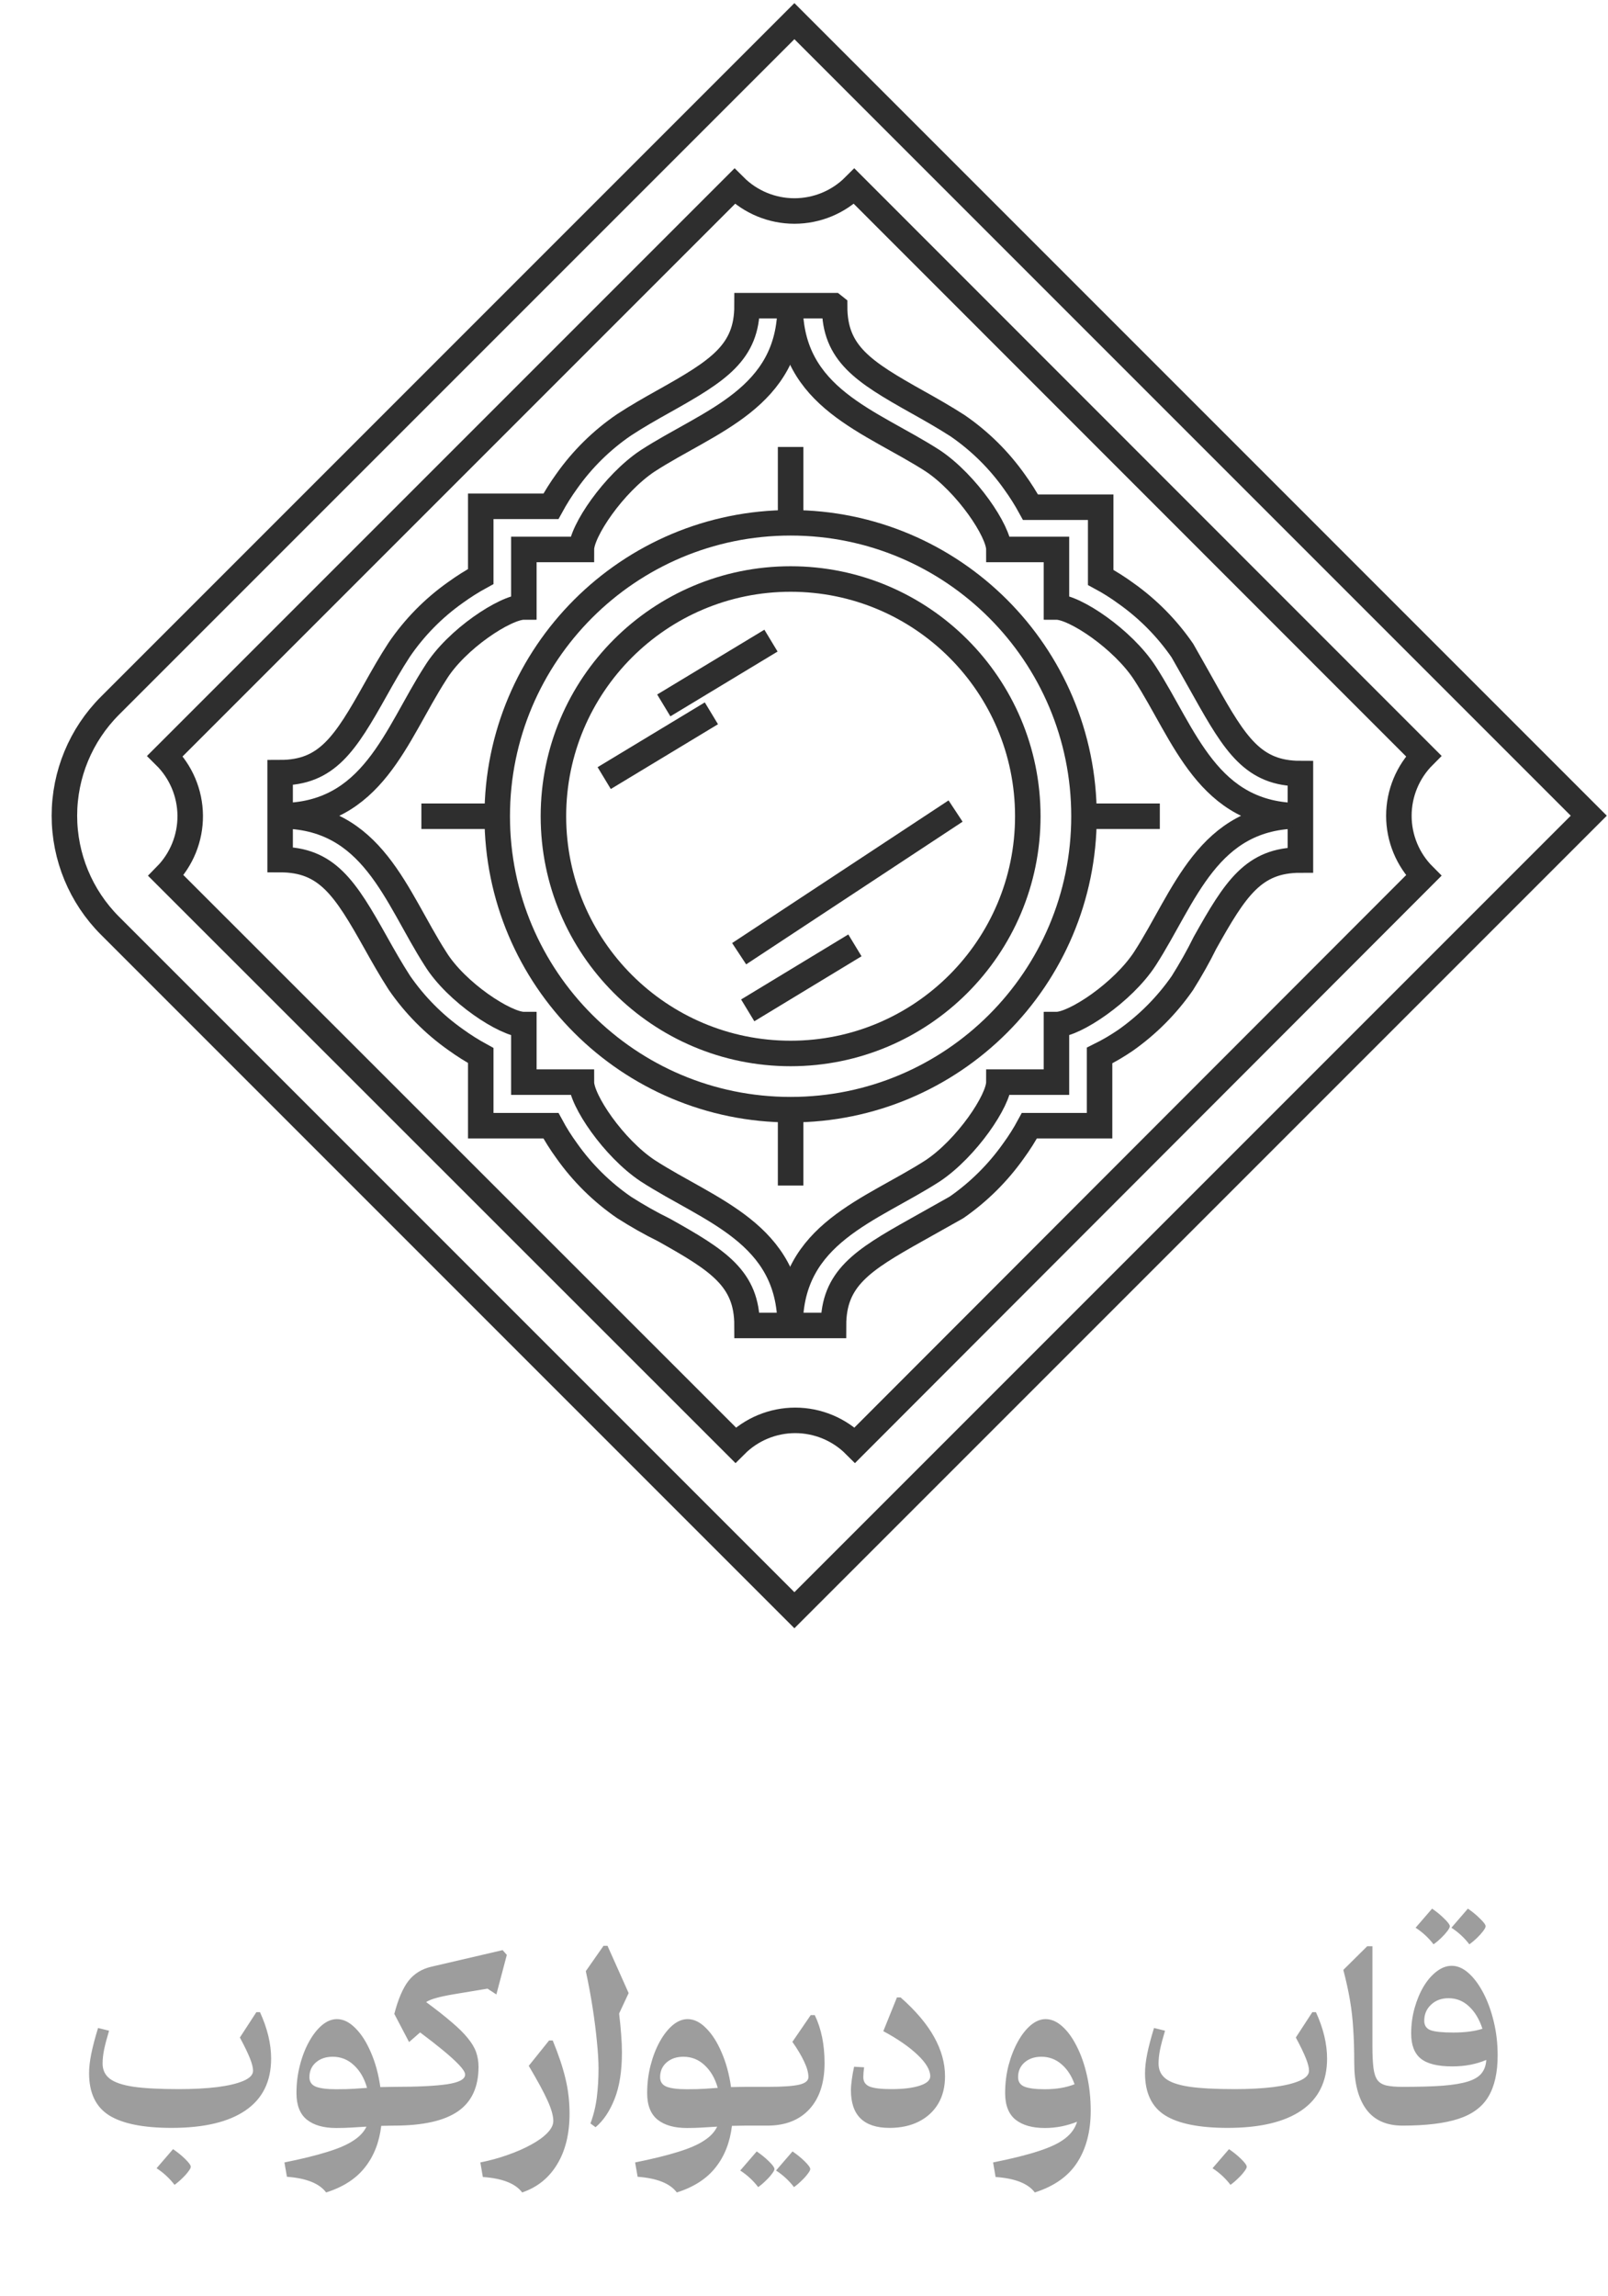
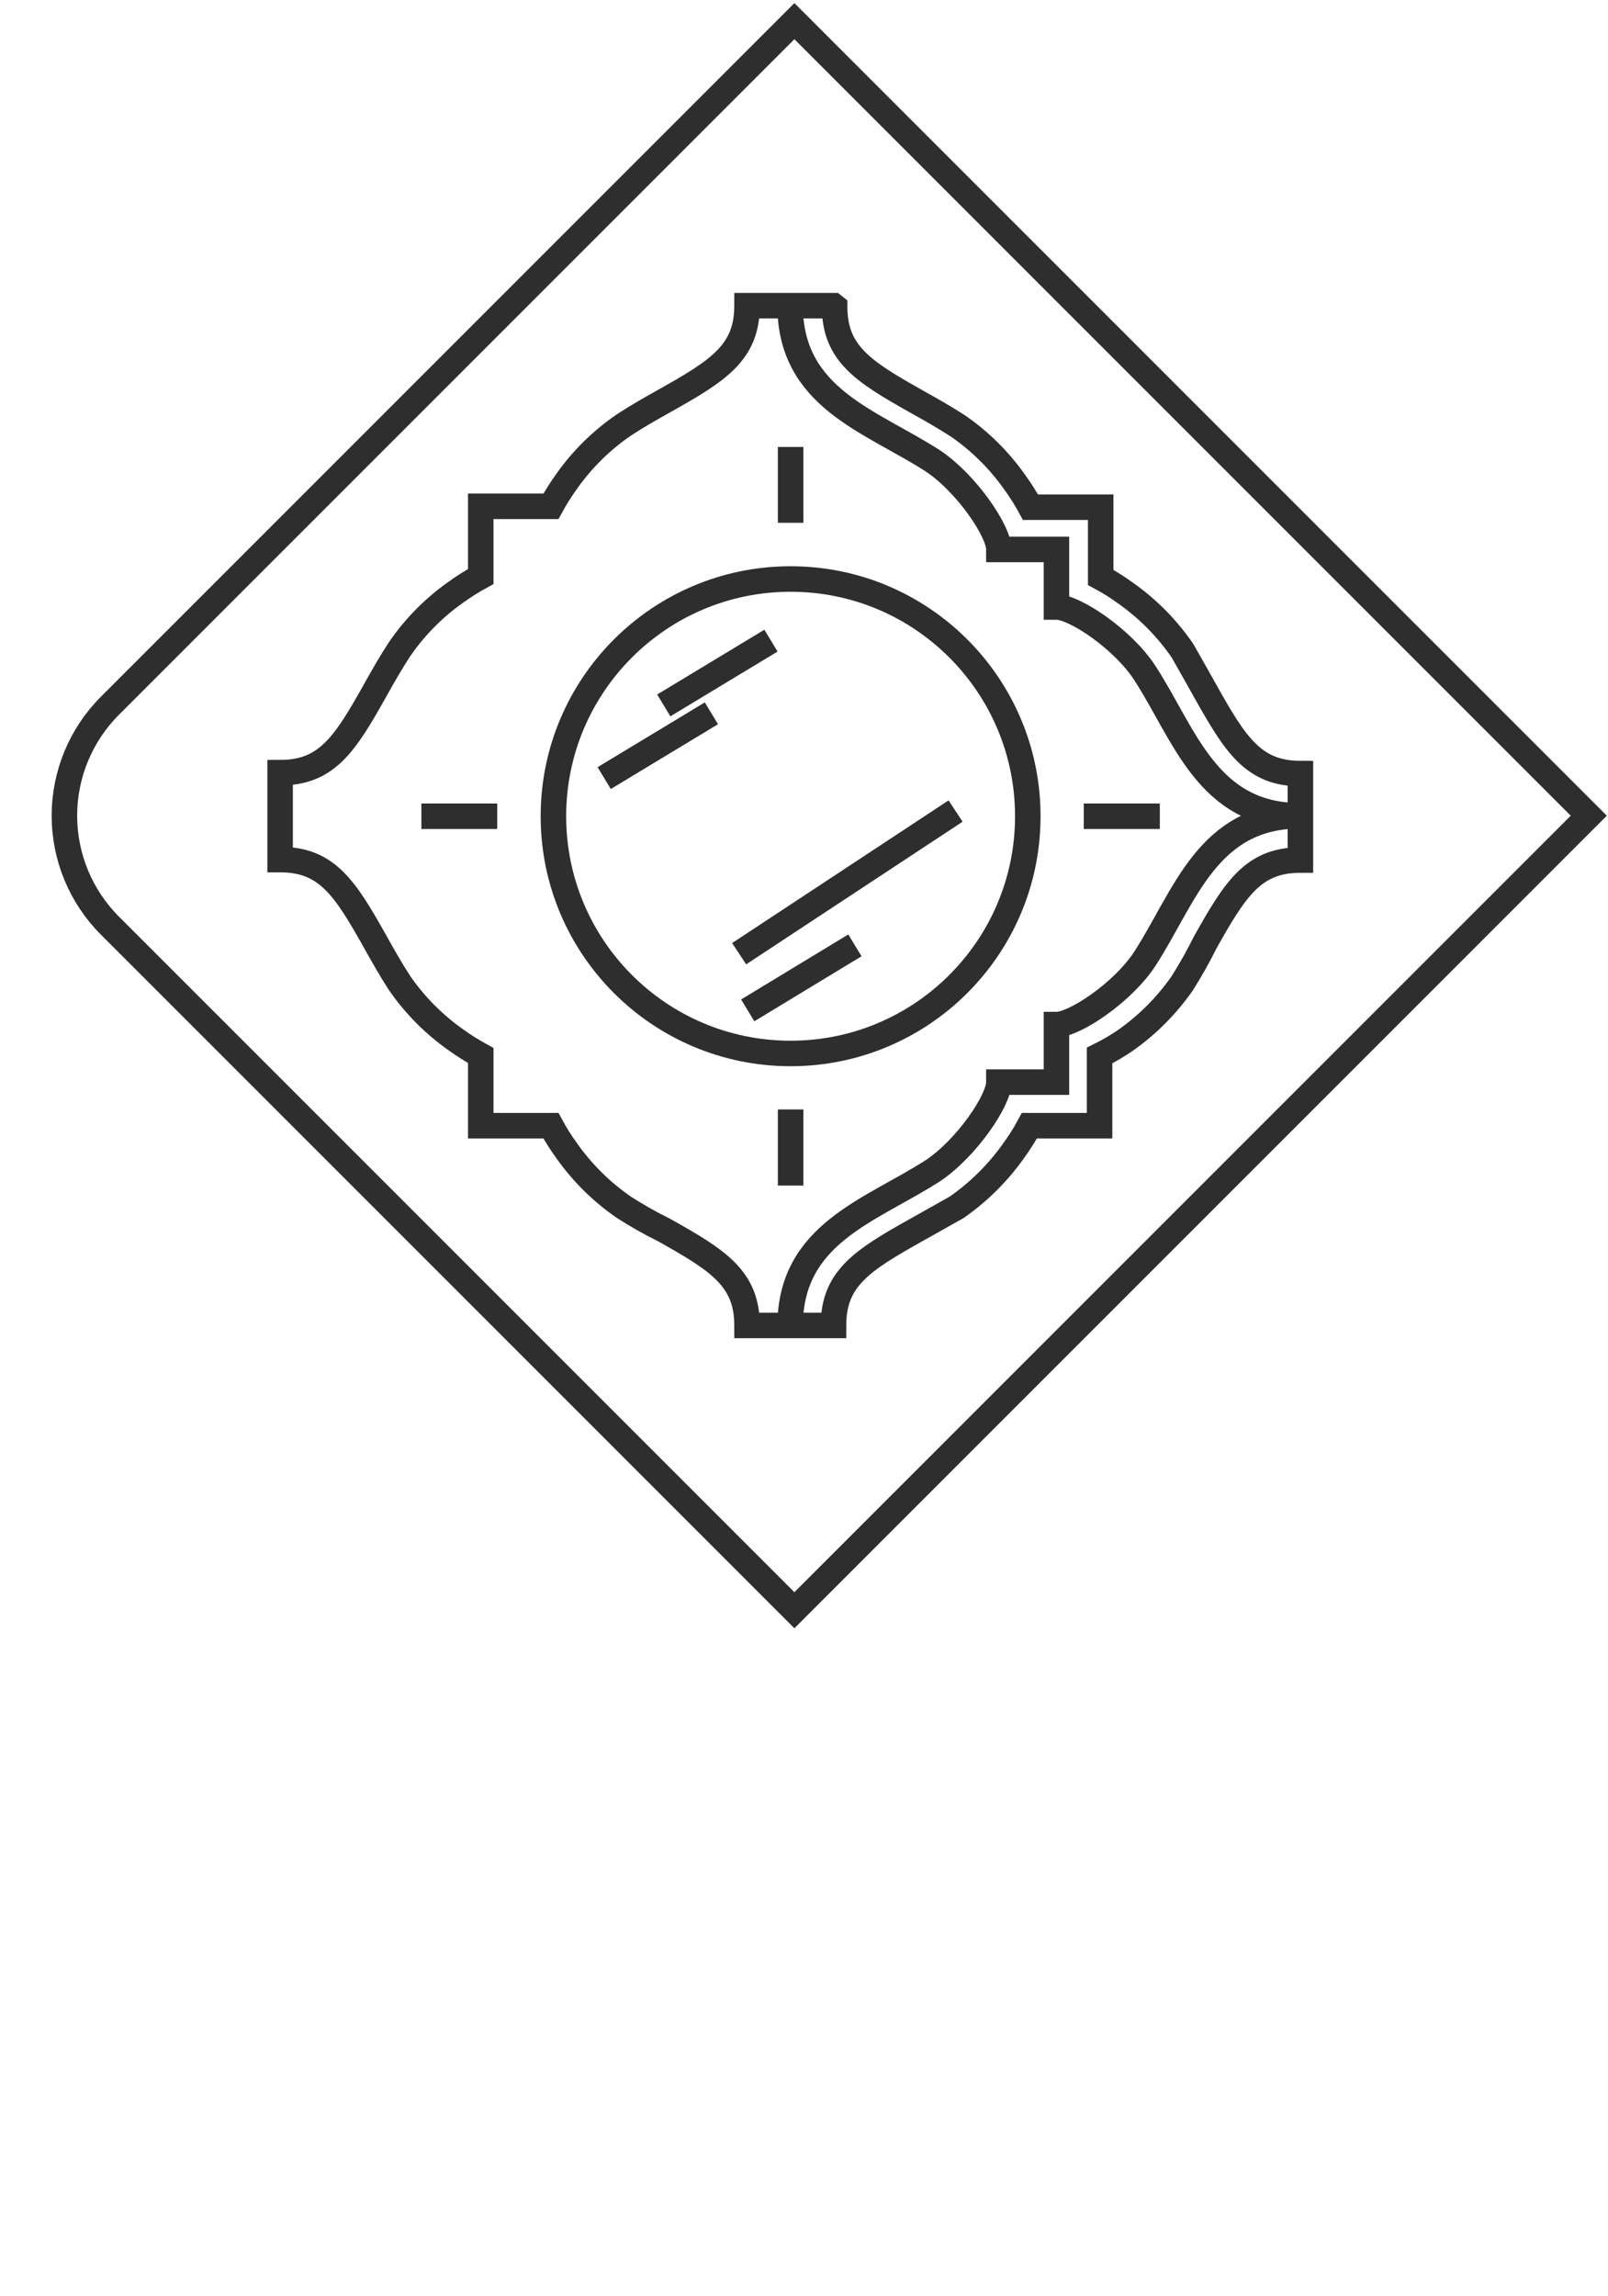
<svg xmlns="http://www.w3.org/2000/svg" width="152" height="217" viewBox="0 0 152 217" fill="none">
-   <path d="M15.598 71.447L69.442 17.603C70.942 19.101 72.975 19.942 75.095 19.942C77.215 19.942 79.249 19.101 80.749 17.603L134.572 71.447C133.074 72.947 132.232 74.981 132.232 77.1C132.232 79.22 133.074 81.254 134.572 82.754L80.813 136.577C80.072 135.836 79.192 135.248 78.224 134.847C77.256 134.446 76.218 134.239 75.17 134.239C74.122 134.239 73.084 134.446 72.116 134.847C71.148 135.248 70.268 135.836 69.528 136.577L15.683 82.754C17.17 81.242 17.996 79.203 17.98 77.083C17.964 74.963 17.107 72.936 15.598 71.447Z" stroke="#2E2E2E" stroke-width="2.411" stroke-miterlimit="10" />
  <path d="M10.393 66.698L75.092 2L150.183 77.092L75.092 152.183L10.393 87.485C7.637 84.728 6.088 80.99 6.088 77.092C6.088 73.193 7.637 69.455 10.393 66.698Z" stroke="#2E2E2E" stroke-width="2.411" stroke-miterlimit="10" />
  <path d="M39.833 77.143H47.001" stroke="#2E2E2E" stroke-width="2.411" stroke-miterlimit="10" />
  <path d="M78.787 28.888H70.617C70.617 33.325 67.907 35.032 62.766 37.912C61.507 38.616 60.227 39.341 58.99 40.152C56.879 41.591 55.044 43.397 53.571 45.485C53.025 46.242 52.526 47.033 52.078 47.853H45.444V54.487C44.624 54.935 43.833 55.434 43.076 55.981C40.988 57.453 39.181 59.288 37.742 61.399C36.932 62.637 36.206 63.917 35.502 65.175C32.622 70.317 30.916 73.026 26.479 73.026V81.239C30.916 81.239 32.622 83.927 35.502 89.068C36.206 90.327 36.932 91.607 37.742 92.866C39.187 94.966 40.992 96.794 43.076 98.263C43.833 98.81 44.624 99.308 45.444 99.756V106.391H52.078C52.521 107.213 53.02 108.004 53.571 108.759C55.047 110.849 56.882 112.662 58.99 114.113C60.227 114.903 61.507 115.628 62.766 116.246C67.907 119.126 70.617 120.833 70.617 125.27H78.787C78.787 120.833 81.475 119.126 86.616 116.246C87.875 115.543 89.155 114.817 90.413 114.113C92.511 112.657 94.337 110.844 95.811 108.759C96.362 108.004 96.861 107.213 97.304 106.391H103.939V99.756C104.797 99.331 105.623 98.847 106.413 98.305C108.499 96.832 110.311 95.006 111.768 92.908C112.557 91.65 113.282 90.37 113.901 89.111C116.781 83.97 118.488 81.282 122.925 81.282V73.111C118.488 73.111 116.781 70.402 113.901 65.261C113.197 64.002 112.472 62.722 111.768 61.485C110.317 59.377 108.504 57.542 106.413 56.066C105.659 55.515 104.868 55.016 104.045 54.573V47.938H97.411C96.963 47.118 96.464 46.328 95.917 45.57C94.448 43.487 92.621 41.681 90.52 40.237C89.261 39.426 87.981 38.701 86.723 37.997C81.582 35.117 78.894 33.41 78.894 28.973L78.787 28.888Z" stroke="#2E2E2E" stroke-width="2.411" stroke-miterlimit="10" />
-   <path d="M74.691 125.313C74.691 116.545 67.032 114.412 61.209 110.636C58.009 108.503 54.958 104.001 54.958 102.273H49.518V96.834C47.79 96.834 43.118 93.783 41.156 90.604C37.401 84.759 35.246 77.1 26.479 77.1" stroke="#2E2E2E" stroke-width="2.411" stroke-miterlimit="10" />
  <path d="M74.69 125.313C74.69 116.545 82.349 114.412 88.194 110.636C91.373 108.503 94.423 104.001 94.423 102.273H99.863V96.834C101.591 96.834 106.157 93.783 108.226 90.604C112.002 84.759 114.135 77.1 122.903 77.1" stroke="#2E2E2E" stroke-width="2.411" stroke-miterlimit="10" />
  <path d="M74.69 28.888C74.69 37.656 82.349 39.789 88.194 43.565C91.373 45.698 94.423 50.2 94.423 51.928H99.863V57.367C101.591 57.367 106.157 60.418 108.226 63.618C112.002 69.442 114.135 77.1 122.903 77.1" stroke="#2E2E2E" stroke-width="2.411" stroke-miterlimit="10" />
-   <path d="M74.691 28.888C74.691 37.656 67.032 39.789 61.209 43.565C58.009 45.698 54.958 50.2 54.958 51.928H49.518V57.367C47.79 57.367 43.118 60.418 41.156 63.618C37.401 69.442 35.246 77.1 26.479 77.1" stroke="#2E2E2E" stroke-width="2.411" stroke-miterlimit="10" />
-   <path d="M74.734 104.876C90.05 104.876 102.467 92.46 102.467 77.143C102.467 61.827 90.05 49.41 74.734 49.41C59.417 49.41 47.001 61.827 47.001 77.143C47.001 92.46 59.417 104.876 74.734 104.876Z" stroke="#2E2E2E" stroke-width="2.411" stroke-miterlimit="10" />
  <path d="M74.734 49.41V42.242" stroke="#2E2E2E" stroke-width="2.411" stroke-miterlimit="10" />
  <path d="M74.734 112.044V104.855" stroke="#2E2E2E" stroke-width="2.411" stroke-miterlimit="10" />
  <path d="M102.446 77.143H109.636" stroke="#2E2E2E" stroke-width="2.411" stroke-miterlimit="10" />
  <path d="M72.878 60.546L62.745 66.669" stroke="#2E2E2E" stroke-width="2.411" stroke-miterlimit="10" />
  <path d="M80.813 89.346L70.68 95.49" stroke="#2E2E2E" stroke-width="2.411" stroke-miterlimit="10" />
  <path d="M67.246 67.415L57.113 73.538" stroke="#2E2E2E" stroke-width="2.411" stroke-miterlimit="10" />
  <path d="M90.328 76.653L69.869 90.135" stroke="#2E2E2E" stroke-width="2.411" stroke-miterlimit="10" />
  <path d="M74.734 99.564C87.117 99.564 97.155 89.526 97.155 77.143C97.155 64.76 87.117 54.722 74.734 54.722C62.352 54.722 52.313 64.76 52.313 77.143C52.313 89.526 62.352 99.564 74.734 99.564Z" stroke="#2E2E2E" stroke-width="2.411" stroke-miterlimit="10" />
-   <path d="M18.034 204.781C18.034 204.882 17.955 205.032 17.798 205.232C17.648 205.44 17.454 205.655 17.218 205.877C16.989 206.106 16.749 206.31 16.498 206.489C16.018 205.866 15.453 205.343 14.801 204.921L16.358 203.116C16.781 203.403 17.164 203.714 17.508 204.051C17.859 204.395 18.034 204.638 18.034 204.781ZM8.42 195.94C8.42 195.41 8.488 194.805 8.624 194.125C8.76 193.445 8.975 192.625 9.269 191.665L10.31 191.923C10.096 192.639 9.938 193.237 9.838 193.717C9.745 194.189 9.698 194.626 9.698 195.027C9.698 195.629 9.924 196.105 10.375 196.456C10.826 196.807 11.575 197.061 12.62 197.219C13.673 197.369 15.094 197.444 16.885 197.444C18.267 197.444 19.484 197.38 20.537 197.251C21.597 197.115 22.424 196.918 23.019 196.66C23.62 196.402 23.921 196.084 23.921 195.704C23.921 195.418 23.824 195.031 23.631 194.544C23.438 194.05 23.119 193.391 22.675 192.567L24.232 190.172H24.576C25.278 191.704 25.629 193.165 25.629 194.555C25.629 196.717 24.823 198.35 23.212 199.453C21.608 200.556 19.28 201.107 16.23 201.107C13.558 201.107 11.589 200.714 10.321 199.926C9.054 199.131 8.42 197.802 8.42 195.94ZM37.23 197.229V200.893C37.023 200.893 36.819 200.896 36.618 200.903C36.418 200.903 36.224 200.907 36.038 200.914C35.852 202.475 35.336 203.786 34.491 204.846C33.653 205.913 32.432 206.701 30.828 207.209C30.191 206.357 28.955 205.863 27.122 205.727L26.886 204.373C28.519 204.044 29.861 203.714 30.914 203.385C31.974 203.062 32.797 202.708 33.385 202.321C33.979 201.942 34.398 201.498 34.642 200.989C34.169 201.018 33.696 201.047 33.224 201.075C32.758 201.104 32.278 201.118 31.784 201.118C30.595 201.118 29.672 200.857 29.013 200.334C28.354 199.804 28.024 198.966 28.024 197.82C28.024 196.904 28.132 196.03 28.347 195.199C28.561 194.361 28.852 193.613 29.217 192.954C29.582 192.295 29.99 191.776 30.441 191.396C30.9 191.017 31.369 190.827 31.849 190.827C32.45 190.827 33.03 191.11 33.589 191.676C34.155 192.234 34.645 193.001 35.06 193.975C35.483 194.941 35.78 196.034 35.952 197.251C36.138 197.244 36.335 197.24 36.543 197.24C36.751 197.233 36.98 197.229 37.23 197.229ZM29.249 196.316C29.249 196.753 29.457 197.054 29.872 197.219C30.287 197.376 30.921 197.455 31.773 197.455C32.461 197.455 33.02 197.441 33.449 197.412C33.879 197.383 34.294 197.355 34.695 197.326C34.445 196.431 34.033 195.718 33.46 195.188C32.894 194.651 32.225 194.383 31.451 194.383C30.807 194.383 30.277 194.562 29.861 194.92C29.453 195.278 29.249 195.743 29.249 196.316ZM37.241 200.893C37.026 200.893 36.855 200.717 36.726 200.366C36.597 200.008 36.532 199.575 36.532 199.066C36.532 198.536 36.597 198.1 36.726 197.756C36.855 197.405 37.026 197.229 37.241 197.229C39.468 197.229 41.144 197.147 42.269 196.982C43.4 196.811 43.966 196.506 43.966 196.069C43.966 195.862 43.776 195.557 43.397 195.156C43.017 194.755 42.505 194.29 41.86 193.76C41.216 193.23 40.5 192.671 39.712 192.084L38.67 192.997L37.273 190.333C37.639 188.929 38.086 187.887 38.616 187.207C39.153 186.527 39.873 186.083 40.775 185.875L47.511 184.307L47.908 184.758L46.92 188.496L46.082 187.948L42.849 188.485C42.175 188.6 41.638 188.715 41.237 188.829C40.836 188.937 40.518 189.065 40.281 189.216C41.262 189.939 42.072 190.576 42.709 191.128C43.353 191.672 43.858 192.174 44.224 192.632C44.596 193.083 44.857 193.523 45.008 193.953C45.158 194.383 45.233 194.845 45.233 195.339C45.233 197.251 44.582 198.655 43.278 199.55C41.975 200.445 39.963 200.893 37.241 200.893ZM53.838 199.765C53.838 201.67 53.448 203.263 52.667 204.545C51.894 205.834 50.791 206.722 49.358 207.209C48.728 206.364 47.489 205.877 45.642 205.748L45.405 204.373C46.3 204.194 47.16 203.958 47.983 203.664C48.807 203.378 49.545 203.055 50.196 202.697C50.848 202.346 51.36 201.978 51.732 201.591C52.112 201.204 52.302 200.825 52.302 200.452C52.302 199.965 52.123 199.328 51.765 198.54C51.414 197.752 50.819 196.653 49.981 195.242L51.904 192.847H52.248C52.8 194.186 53.2 195.385 53.451 196.445C53.709 197.505 53.838 198.612 53.838 199.765ZM56.577 195.489C56.577 194.802 56.527 193.964 56.427 192.976C56.334 191.98 56.198 190.906 56.019 189.753C55.84 188.6 55.625 187.447 55.374 186.294L57.05 183.898H57.426L59.424 188.367L58.522 190.301C58.607 190.995 58.672 191.651 58.715 192.267C58.765 192.882 58.79 193.452 58.79 193.975C58.79 195.743 58.557 197.212 58.092 198.379C57.633 199.539 57.035 200.427 56.298 201.043L55.815 200.688C56.108 199.901 56.309 199.077 56.416 198.218C56.523 197.351 56.577 196.442 56.577 195.489ZM70.381 197.229V200.893C70.173 200.893 69.969 200.896 69.769 200.903C69.568 200.903 69.375 200.907 69.189 200.914C69.002 202.475 68.487 203.786 67.642 204.846C66.804 205.913 65.583 206.701 63.978 207.209C63.341 206.357 62.106 205.863 60.273 205.727L60.036 204.373C61.669 204.044 63.012 203.714 64.064 203.385C65.124 203.062 65.948 202.708 66.535 202.321C67.13 201.942 67.549 201.498 67.792 200.989C67.319 201.018 66.847 201.047 66.374 201.075C65.909 201.104 65.429 201.118 64.935 201.118C63.746 201.118 62.822 200.857 62.163 200.334C61.504 199.804 61.175 198.966 61.175 197.82C61.175 196.904 61.282 196.03 61.497 195.199C61.712 194.361 62.002 193.613 62.367 192.954C62.732 192.295 63.141 191.776 63.592 191.396C64.05 191.017 64.519 190.827 64.999 190.827C65.601 190.827 66.181 191.11 66.739 191.676C67.305 192.234 67.796 193.001 68.211 193.975C68.633 194.941 68.931 196.034 69.103 197.251C69.289 197.244 69.486 197.24 69.693 197.24C69.901 197.233 70.13 197.229 70.381 197.229ZM62.399 196.316C62.399 196.753 62.607 197.054 63.023 197.219C63.438 197.376 64.072 197.455 64.924 197.455C65.611 197.455 66.17 197.441 66.6 197.412C67.029 197.383 67.445 197.355 67.846 197.326C67.595 196.431 67.183 195.718 66.61 195.188C66.045 194.651 65.375 194.383 64.602 194.383C63.957 194.383 63.427 194.562 63.012 194.92C62.603 195.278 62.399 195.743 62.399 196.316ZM73.206 204.996C73.206 205.096 73.127 205.247 72.97 205.447C72.819 205.655 72.626 205.87 72.39 206.092C72.16 206.321 71.921 206.525 71.67 206.704C71.19 206.081 70.624 205.558 69.973 205.136L71.53 203.331C71.953 203.618 72.336 203.929 72.68 204.266C73.031 204.609 73.206 204.853 73.206 204.996ZM76.59 204.996C76.59 205.096 76.511 205.247 76.353 205.447C76.203 205.655 76.01 205.87 75.773 206.092C75.544 206.321 75.304 206.525 75.054 206.704C74.574 206.081 74.008 205.558 73.356 205.136L74.914 203.331C75.337 203.618 75.72 203.929 76.064 204.266C76.414 204.609 76.59 204.853 76.59 204.996ZM70.392 200.893C70.17 200.893 69.998 200.717 69.876 200.366C69.747 200.015 69.683 199.582 69.683 199.066C69.683 198.536 69.747 198.1 69.876 197.756C70.005 197.405 70.177 197.229 70.392 197.229H72.54C73.951 197.229 74.95 197.161 75.537 197.025C76.124 196.889 76.418 196.649 76.418 196.306C76.418 195.897 76.285 195.414 76.02 194.855C75.763 194.297 75.39 193.67 74.903 192.976L76.633 190.451H77.019C77.635 191.726 77.943 193.233 77.943 194.974C77.943 196.85 77.463 198.307 76.504 199.346C75.551 200.377 74.23 200.893 72.54 200.893H70.392ZM80.436 197.552C80.436 197.28 80.464 196.936 80.522 196.521C80.579 196.098 80.65 195.701 80.736 195.328L81.682 195.382C81.632 195.726 81.606 196.037 81.606 196.316C81.606 196.746 81.811 197.043 82.219 197.208C82.634 197.366 83.318 197.444 84.27 197.444C85.366 197.444 86.251 197.337 86.924 197.122C87.597 196.907 87.934 196.61 87.934 196.23C87.934 195.636 87.533 194.959 86.731 194.2C85.936 193.441 84.858 192.696 83.497 191.966L84.786 188.775H85.13C86.555 190.029 87.611 191.275 88.299 192.514C88.986 193.745 89.33 194.984 89.33 196.23C89.33 197.24 89.112 198.11 88.675 198.841C88.238 199.564 87.626 200.123 86.838 200.517C86.057 200.91 85.141 201.107 84.088 201.107C81.653 201.107 80.436 199.922 80.436 197.552ZM103.102 199.485C103.102 201.426 102.679 203.052 101.834 204.362C100.996 205.673 99.657 206.622 97.816 207.209C97.186 206.364 95.951 205.877 94.11 205.748L93.874 204.373C95.664 204.015 97.111 203.653 98.214 203.288C99.317 202.93 100.147 202.529 100.706 202.085C101.265 201.648 101.633 201.129 101.812 200.527C101.347 200.714 100.853 200.86 100.33 200.968C99.807 201.068 99.288 201.118 98.772 201.118C97.584 201.118 96.66 200.857 96.001 200.334C95.342 199.804 95.013 198.966 95.013 197.82C95.013 196.904 95.12 196.03 95.335 195.199C95.557 194.361 95.851 193.613 96.216 192.954C96.581 192.295 96.989 191.776 97.44 191.396C97.899 191.017 98.364 190.827 98.837 190.827C99.381 190.827 99.908 191.056 100.416 191.515C100.924 191.966 101.379 192.592 101.78 193.395C102.188 194.189 102.511 195.11 102.747 196.155C102.983 197.201 103.102 198.311 103.102 199.485ZM96.237 196.316C96.237 196.753 96.445 197.054 96.86 197.219C97.276 197.376 97.909 197.455 98.762 197.455C99.843 197.455 100.781 197.298 101.576 196.982C101.297 196.188 100.885 195.557 100.341 195.092C99.796 194.619 99.163 194.383 98.439 194.383C97.795 194.383 97.265 194.562 96.85 194.92C96.441 195.278 96.237 195.743 96.237 196.316ZM117.851 204.781C117.851 204.882 117.772 205.032 117.614 205.232C117.464 205.44 117.271 205.655 117.034 205.877C116.805 206.106 116.565 206.31 116.314 206.489C115.835 205.866 115.269 205.343 114.617 204.921L116.175 203.116C116.597 203.403 116.98 203.714 117.324 204.051C117.675 204.395 117.851 204.638 117.851 204.781ZM108.236 195.94C108.236 195.41 108.304 194.805 108.44 194.125C108.576 193.445 108.791 192.625 109.085 191.665L110.127 191.923C109.912 192.639 109.755 193.237 109.654 193.717C109.561 194.189 109.515 194.626 109.515 195.027C109.515 195.629 109.74 196.105 110.191 196.456C110.643 196.807 111.391 197.061 112.437 197.219C113.489 197.369 114.911 197.444 116.701 197.444C118.083 197.444 119.301 197.38 120.354 197.251C121.413 197.115 122.241 196.918 122.835 196.66C123.437 196.402 123.737 196.084 123.737 195.704C123.737 195.418 123.641 195.031 123.447 194.544C123.254 194.05 122.935 193.391 122.491 192.567L124.049 190.172H124.393C125.094 191.704 125.445 193.165 125.445 194.555C125.445 196.717 124.64 198.35 123.028 199.453C121.424 200.556 119.097 201.107 116.046 201.107C113.375 201.107 111.405 200.714 110.138 199.926C108.87 199.131 108.236 197.802 108.236 195.94ZM128.013 194.963C128.013 193.753 127.98 192.678 127.916 191.74C127.859 190.795 127.755 189.885 127.604 189.012C127.454 188.131 127.246 187.186 126.981 186.176L129.237 183.941H129.731V193.384C129.731 194.236 129.764 194.92 129.828 195.436C129.893 195.944 130.018 196.327 130.204 196.585C130.397 196.843 130.684 197.015 131.063 197.101C131.443 197.187 131.948 197.229 132.578 197.229V200.893C131.053 200.893 129.91 200.381 129.151 199.356C128.392 198.325 128.013 196.861 128.013 194.963ZM137.047 182.051C137.047 182.151 136.968 182.305 136.811 182.513C136.66 182.713 136.467 182.928 136.23 183.157C136.001 183.379 135.761 183.58 135.511 183.759C135.031 183.136 134.465 182.613 133.813 182.19L135.371 180.386C135.794 180.672 136.177 180.987 136.521 181.331C136.871 181.668 137.047 181.908 137.047 182.051ZM140.431 182.051C140.431 182.151 140.352 182.305 140.194 182.513C140.044 182.713 139.851 182.928 139.614 183.157C139.385 183.379 139.145 183.58 138.895 183.759C138.415 183.136 137.849 182.613 137.197 182.19L138.755 180.386C139.177 180.672 139.561 180.987 139.904 181.331C140.255 181.668 140.431 181.908 140.431 182.051ZM131.88 199.066C131.88 198.515 131.944 198.071 132.073 197.734C132.195 197.398 132.367 197.229 132.589 197.229C134.1 197.229 135.357 197.194 136.359 197.122C137.362 197.043 138.16 196.911 138.755 196.725C139.349 196.538 139.779 196.281 140.044 195.951C140.316 195.615 140.466 195.192 140.495 194.684C139.535 195.092 138.465 195.296 137.283 195.296C135.901 195.296 134.906 195.049 134.297 194.555C133.695 194.061 133.395 193.273 133.395 192.191C133.395 191.354 133.502 190.551 133.717 189.785C133.932 189.019 134.218 188.335 134.576 187.733C134.941 187.132 135.353 186.659 135.812 186.315C136.27 185.965 136.743 185.789 137.229 185.789C137.774 185.789 138.304 186.018 138.819 186.477C139.335 186.935 139.8 187.562 140.216 188.356C140.631 189.151 140.961 190.057 141.204 191.074C141.448 192.084 141.569 193.144 141.569 194.254C141.569 195.872 141.279 197.169 140.699 198.143C140.126 199.117 139.185 199.818 137.874 200.248C136.563 200.678 134.802 200.893 132.589 200.893C132.367 200.893 132.195 200.721 132.073 200.377C131.944 200.026 131.88 199.589 131.88 199.066ZM134.63 190.978C134.63 191.429 134.834 191.729 135.242 191.88C135.658 192.023 136.37 192.095 137.38 192.095C138.476 192.095 139.392 191.977 140.13 191.74C139.843 190.852 139.424 190.15 138.873 189.635C138.322 189.112 137.674 188.851 136.929 188.851C136.256 188.851 135.704 189.055 135.274 189.463C134.845 189.864 134.63 190.369 134.63 190.978Z" fill="#9D9D9D" />
</svg>